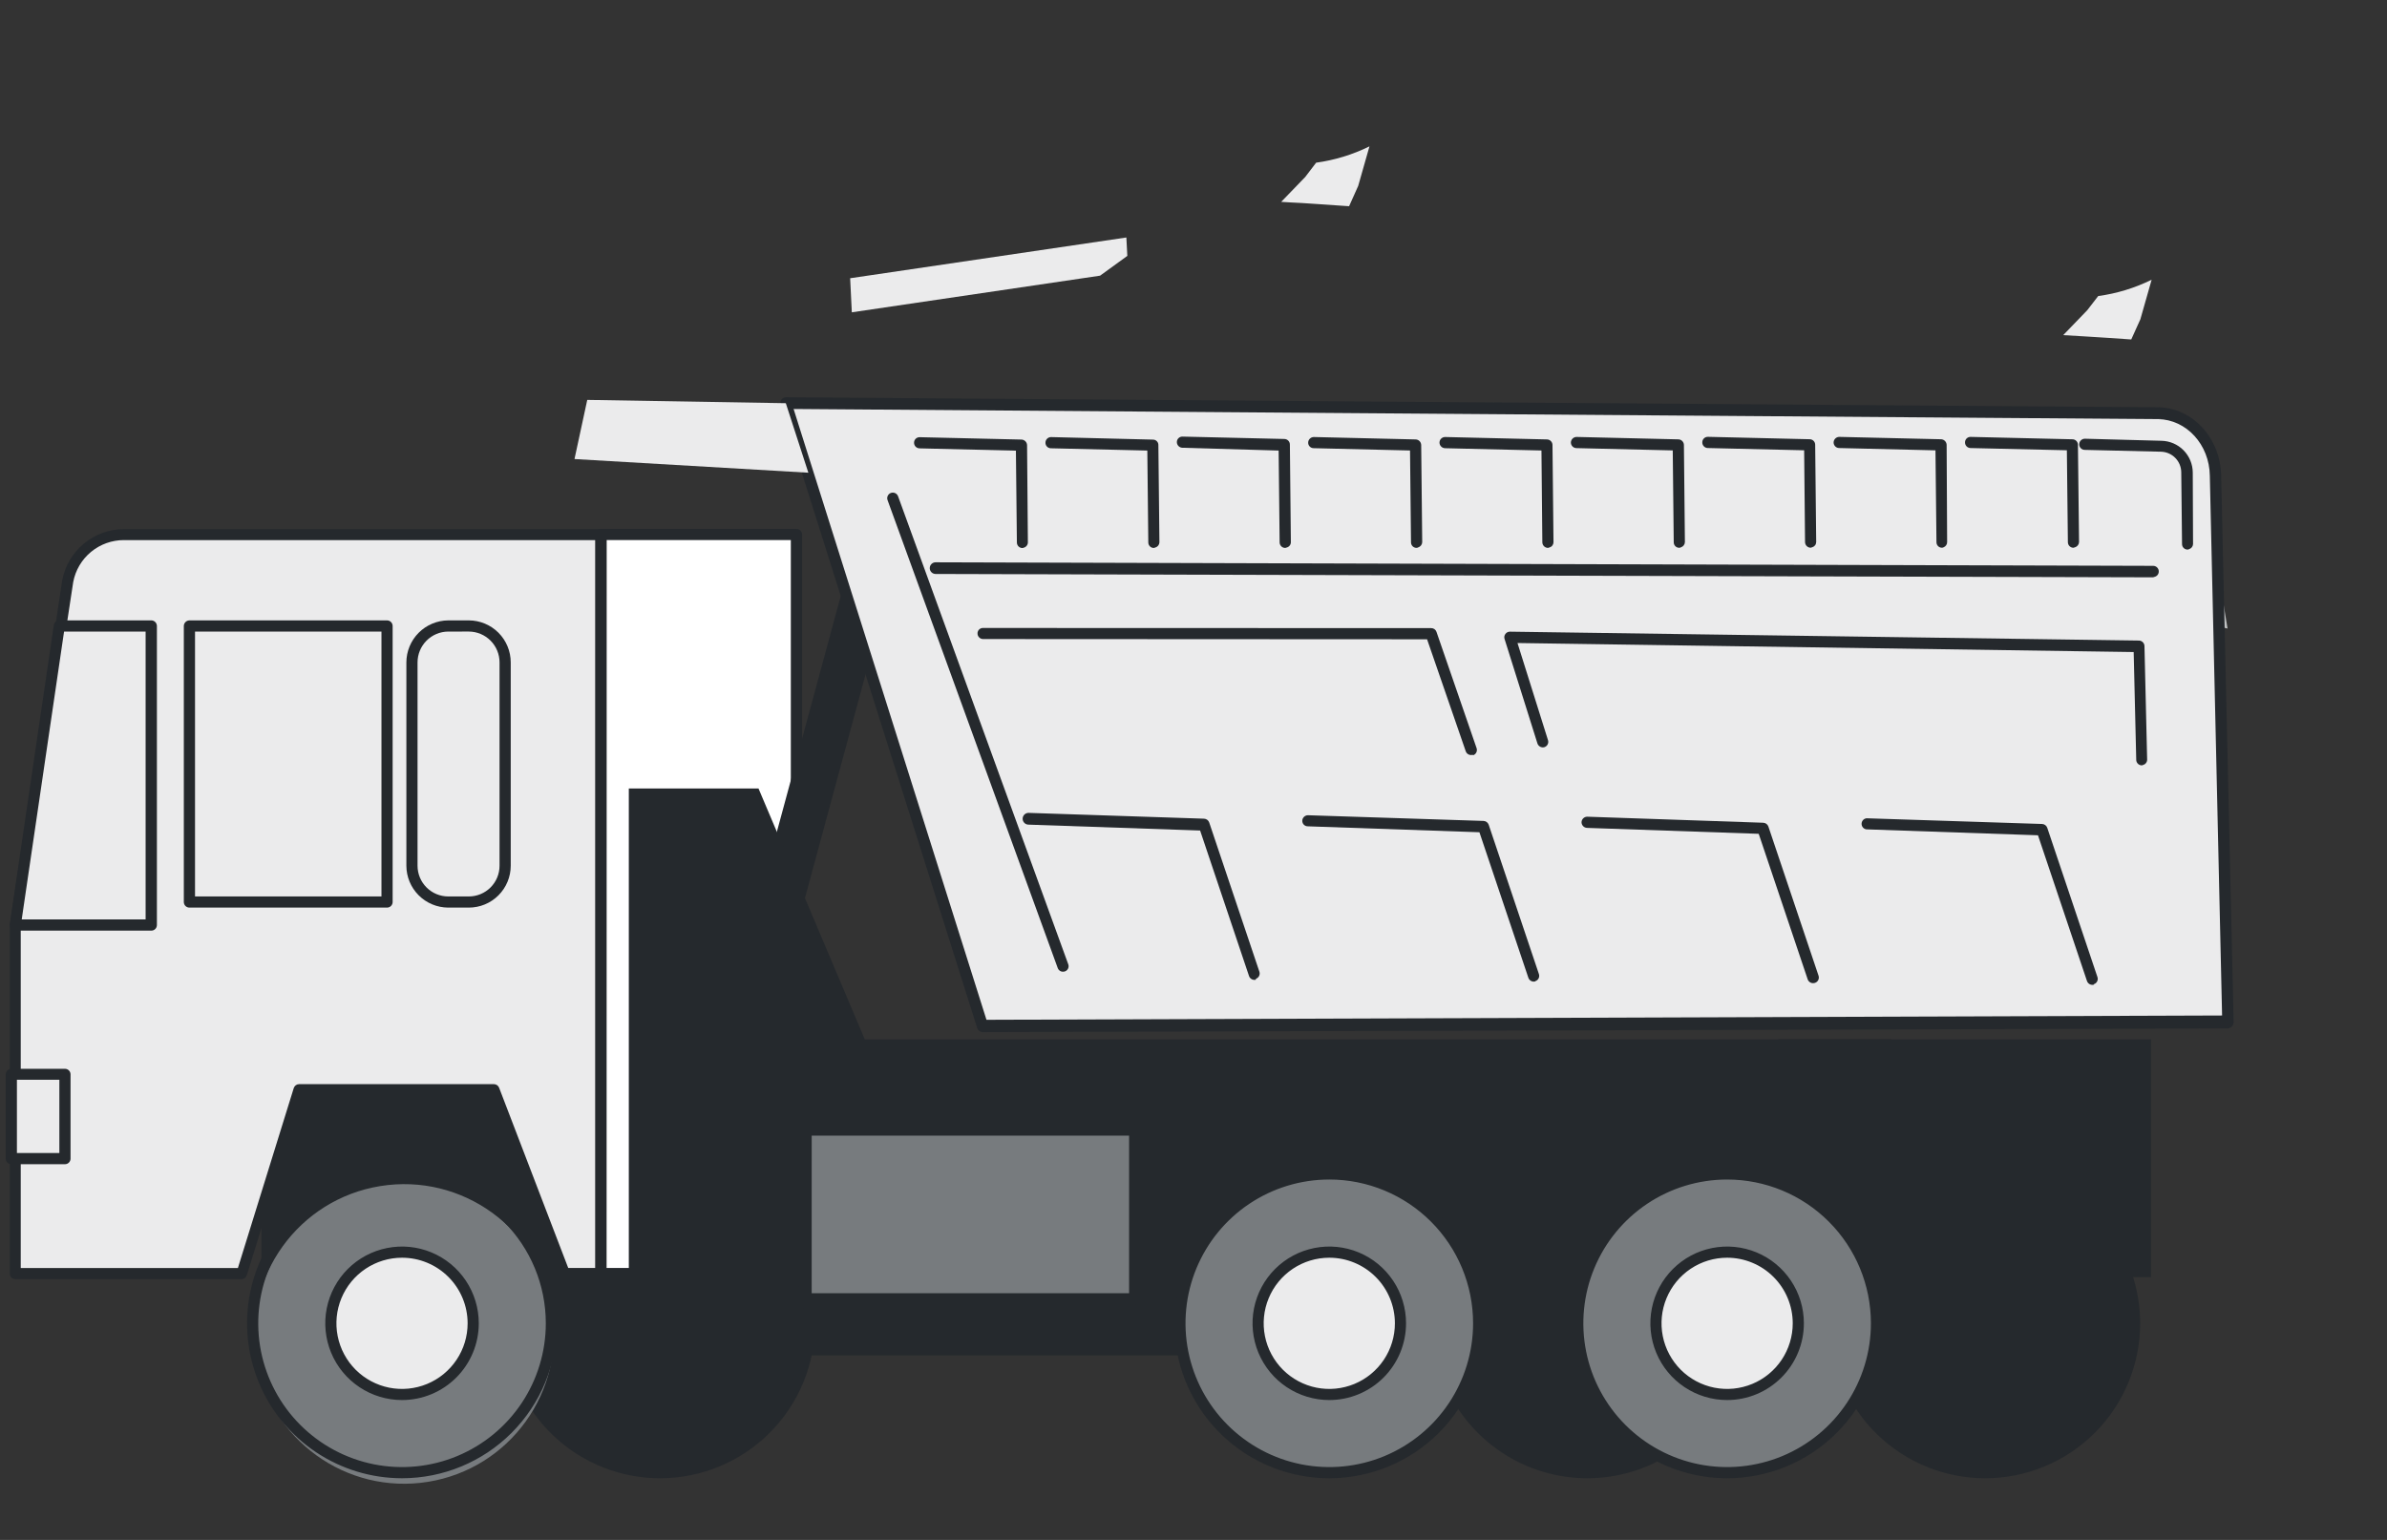
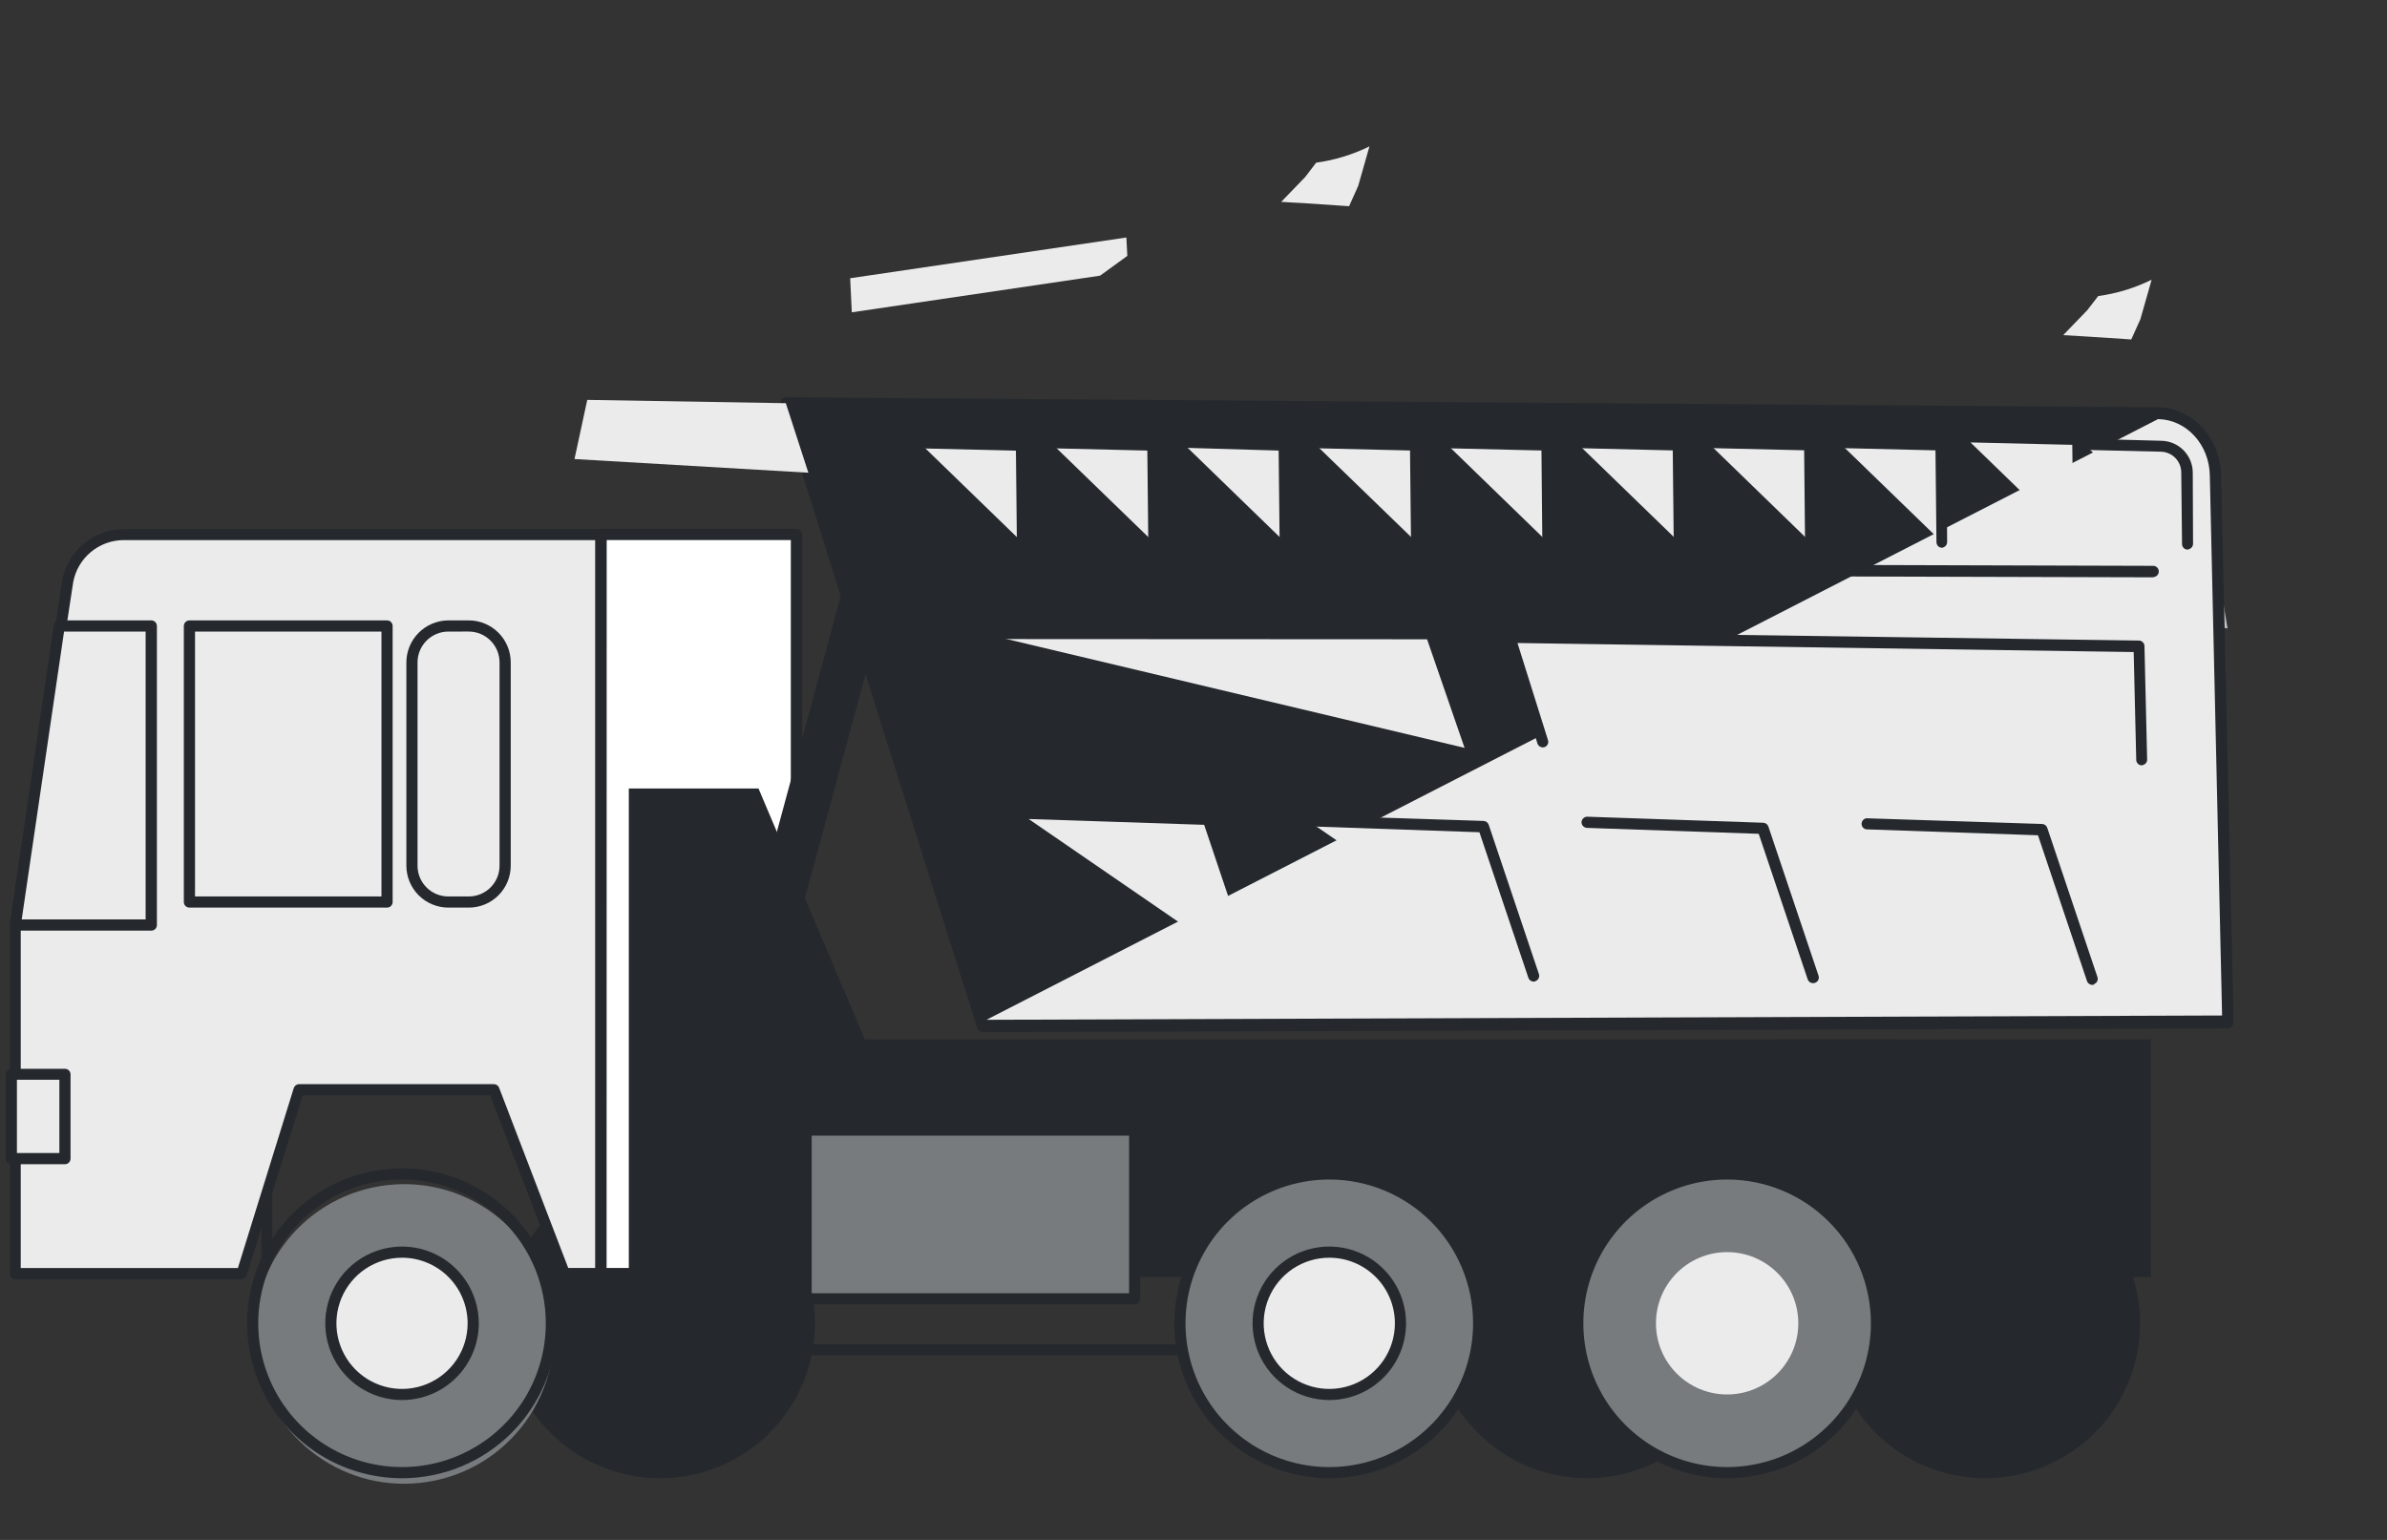
<svg xmlns="http://www.w3.org/2000/svg" width="217" height="140" viewBox="0 0 217 140" fill="none">
  <rect x="0" y="0" width="217" height="140" fill="#333333" stroke="none" />
  <g clip-path="url(#clip0_152_9279)">
    <path d="M201.428 50.587L197.722 49.893L193.257 47.414L194.694 50.309L197.211 56.145L202.505 57.14L201.428 50.587Z" fill="#C0C2C3" />
    <path d="M119.649 14.79L118.657 16.091L116.471 18.352C116.471 18.352 118.084 18.454 118.382 18.459L122.645 18.748L123.472 16.903L124.497 13.307C122.971 14.059 121.334 14.56 119.649 14.79Z" fill="#EBEBEC" />
    <path d="M190.746 26.915L189.75 28.204L187.564 30.468L189.49 30.582C189.789 30.586 193.75 30.862 193.75 30.862L194.579 29.026L195.604 25.43C194.075 26.184 192.434 26.686 190.746 26.915Z" fill="#EBEBEC" />
    <path d="M100.007 25.062L77.438 28.394L77.287 25.296L102.397 21.591L102.484 23.264L100.007 25.062Z" fill="#EBEBEC" />
-     <path d="M170.783 97.333H24.278V122.704H170.783V97.333Z" fill="#25292D" />
    <path d="M170.783 123.221H24.278C24.145 123.219 24.017 123.164 23.922 123.069C23.827 122.975 23.773 122.847 23.77 122.713V97.323C23.77 97.188 23.824 97.059 23.919 96.963C24.015 96.868 24.144 96.815 24.278 96.815H170.783C170.918 96.815 171.047 96.868 171.142 96.963C171.238 97.059 171.291 97.188 171.291 97.323V122.713C171.291 122.848 171.238 122.977 171.142 123.073C171.047 123.168 170.918 123.221 170.783 123.221ZM24.756 122.206H170.276V97.831H24.756V122.206Z" fill="#25292D" />
    <path d="M63.119 133.522C70.416 131.797 74.933 124.484 73.209 117.186C71.484 109.889 64.17 105.372 56.873 107.097C49.575 108.822 45.058 116.136 46.783 123.433C48.508 130.73 55.822 135.247 63.119 133.522Z" fill="#25292D" />
    <path d="M60.008 134.394C57.222 134.394 54.498 133.568 52.182 132.019C49.865 130.472 48.06 128.272 46.994 125.698C45.928 123.124 45.648 120.291 46.192 117.559C46.736 114.826 48.077 112.317 50.047 110.346C52.017 108.376 54.527 107.035 57.26 106.491C59.992 105.947 62.825 106.227 65.398 107.293C67.972 108.359 70.173 110.164 71.721 112.481C73.269 114.798 74.095 117.521 74.095 120.307C74.095 124.043 72.611 127.626 69.969 130.268C67.327 132.91 63.744 134.394 60.008 134.394ZM60.008 107.236C57.423 107.236 54.895 108.002 52.746 109.439C50.596 110.875 48.921 112.917 47.932 115.305C46.943 117.694 46.684 120.322 47.188 122.858C47.693 125.394 48.938 127.723 50.766 129.55C52.594 131.378 54.923 132.623 57.459 133.128C59.995 133.632 62.623 133.373 65.012 132.384C67.4 131.394 69.442 129.719 70.877 127.569C72.314 125.419 73.08 122.892 73.08 120.307C73.08 118.59 72.742 116.89 72.085 115.304C71.428 113.718 70.466 112.278 69.251 111.063C68.038 109.85 66.597 108.887 65.011 108.23C63.425 107.573 61.725 107.235 60.009 107.235L60.008 107.236Z" fill="#25292D" />
    <path d="M150.398 132.424C157.107 129.069 159.825 120.912 156.471 114.205C153.116 107.497 144.959 104.78 138.252 108.134C131.544 111.488 128.825 119.645 132.18 126.353C135.534 133.06 143.691 135.778 150.398 132.424Z" fill="#25292D" />
    <path d="M144.306 134.394C141.519 134.394 138.796 133.568 136.479 132.019C134.163 130.472 132.357 128.272 131.291 125.698C130.225 123.124 129.946 120.291 130.49 117.559C131.033 114.826 132.375 112.317 134.345 110.346C136.315 108.376 138.825 107.035 141.557 106.491C144.29 105.947 147.122 106.227 149.696 107.293C152.27 108.359 154.47 110.164 156.018 112.481C157.566 114.798 158.392 117.521 158.392 120.307C158.392 124.043 156.908 127.626 154.266 130.268C151.625 132.91 148.042 134.394 144.306 134.394ZM144.306 107.236C141.72 107.236 139.193 108.002 137.043 109.439C134.894 110.875 133.219 112.917 132.229 115.305C131.24 117.694 130.981 120.322 131.486 122.858C131.991 125.394 133.236 127.723 135.064 129.55C136.892 131.378 139.221 132.623 141.757 133.128C144.292 133.632 146.92 133.373 149.309 132.384C151.697 131.394 153.739 129.719 155.175 127.569C156.611 125.419 157.378 122.892 157.378 120.307C157.378 118.59 157.039 116.89 156.383 115.304C155.725 113.718 154.763 112.278 153.549 111.063C152.335 109.85 150.894 108.887 149.309 108.23C147.722 107.573 146.023 107.235 144.306 107.235L144.306 107.236Z" fill="#25292D" />
    <path d="M190.074 129.912C195.377 124.609 195.377 116.012 190.074 110.708C184.771 105.405 176.172 105.405 170.869 110.708C165.566 116.012 165.566 124.609 170.869 129.912C176.172 135.216 184.771 135.216 190.074 129.912Z" fill="#25292D" />
    <path d="M180.473 134.394C177.687 134.394 174.963 133.568 172.647 132.019C170.33 130.472 168.525 128.272 167.459 125.698C166.393 123.124 166.113 120.291 166.657 117.559C167.201 114.826 168.542 112.317 170.512 110.346C172.482 108.376 174.992 107.035 177.724 106.491C180.457 105.947 183.289 106.227 185.863 107.293C188.437 108.359 190.638 110.164 192.185 112.481C193.733 114.798 194.56 117.521 194.56 120.307C194.56 124.043 193.075 127.626 190.434 130.268C187.792 132.91 184.209 134.394 180.473 134.394ZM180.473 107.236C177.888 107.236 175.36 108.002 173.211 109.439C171.061 110.875 169.386 112.916 168.397 115.305C167.407 117.694 167.148 120.322 167.653 122.857C168.157 125.393 169.402 127.722 171.23 129.55C173.058 131.378 175.387 132.623 177.923 133.128C180.459 133.632 183.087 133.373 185.475 132.384C187.863 131.394 189.905 129.719 191.341 127.569C192.778 125.419 193.544 122.892 193.544 120.307C193.544 116.84 192.167 113.516 189.715 111.064C187.265 108.612 183.94 107.236 180.473 107.236Z" fill="#25292D" />
    <path d="M6.159 52.828L1.396 84.099V115.787H22.013L27.152 99.07H44.902L51.321 115.787H54.642V48.593H11.268C10.056 48.591 8.881 49.013 7.948 49.787C7.015 50.56 6.382 51.636 6.159 52.828Z" fill="#EBEBEC" />
    <path d="M54.645 116.295H51.334C51.231 116.295 51.13 116.265 51.045 116.207C50.96 116.148 50.894 116.066 50.857 115.97L44.55 99.578H27.518L22.439 115.93C22.407 116.035 22.343 116.127 22.255 116.192C22.167 116.258 22.061 116.294 21.952 116.295H1.396C1.261 116.295 1.132 116.242 1.036 116.147C0.941 116.051 0.888 115.922 0.888 115.788V84.099L5.659 52.746C5.909 51.44 6.607 50.262 7.632 49.415C8.657 48.568 9.946 48.105 11.275 48.105H54.653C54.788 48.105 54.917 48.158 55.012 48.254C55.108 48.349 55.161 48.478 55.161 48.613V115.807C55.156 115.94 55.099 116.065 55.002 116.156C54.905 116.248 54.776 116.297 54.643 116.294L54.645 116.295ZM51.658 115.279H54.116V49.103H11.268C10.176 49.1 9.117 49.48 8.275 50.175C7.433 50.871 6.86 51.839 6.657 52.912L1.885 84.183V115.282H21.627L26.706 98.92C26.738 98.819 26.801 98.73 26.887 98.665C26.972 98.602 27.076 98.566 27.183 98.565H44.905C45.007 98.566 45.106 98.598 45.189 98.656C45.272 98.714 45.336 98.795 45.373 98.89L51.658 115.279Z" fill="#25292D" />
    <path d="M35.186 56.91H17.219V82.007H35.186V56.91Z" fill="#EBEBEC" />
    <path d="M35.186 82.515H17.219C17.085 82.515 16.955 82.461 16.86 82.366C16.765 82.27 16.711 82.141 16.711 82.007V56.91C16.714 56.776 16.768 56.649 16.863 56.554C16.958 56.459 17.085 56.405 17.219 56.402H35.186C35.252 56.402 35.319 56.416 35.38 56.441C35.442 56.467 35.498 56.504 35.545 56.551C35.592 56.598 35.629 56.654 35.655 56.716C35.681 56.778 35.694 56.844 35.694 56.91V82.007C35.694 82.141 35.64 82.27 35.545 82.366C35.45 82.461 35.32 82.515 35.186 82.515ZM17.729 81.499H34.679V57.419H17.729V81.499Z" fill="#25292D" />
    <path d="M43.871 56.91H39.481C38.354 56.91 37.441 57.824 37.441 58.95V79.966C37.441 81.093 38.354 82.007 39.481 82.007H43.871C44.998 82.007 45.911 81.093 45.911 79.966V58.95C45.911 57.824 44.998 56.91 43.871 56.91Z" fill="#EBEBEC" />
    <path d="M42.61 82.515H40.741C39.734 82.509 38.769 82.106 38.058 81.392C37.346 80.679 36.946 79.713 36.943 78.706V60.221C36.946 59.211 37.348 58.243 38.061 57.528C38.774 56.812 39.742 56.408 40.752 56.402H42.621C43.632 56.405 44.601 56.809 45.315 57.524C46.029 58.24 46.43 59.21 46.43 60.221V78.706C46.43 79.207 46.331 79.703 46.139 80.165C45.947 80.628 45.665 81.049 45.31 81.403C44.956 81.756 44.535 82.037 44.071 82.228C43.608 82.419 43.111 82.516 42.61 82.515ZM40.741 57.419C40.001 57.425 39.293 57.722 38.772 58.248C38.251 58.773 37.958 59.483 37.958 60.222V78.707C37.958 79.448 38.252 80.158 38.776 80.682C39.3 81.206 40.01 81.5 40.751 81.5H42.62C43.361 81.5 44.071 81.206 44.595 80.682C45.119 80.158 45.413 79.448 45.413 78.707V60.221C45.413 59.48 45.119 58.768 44.596 58.243C44.072 57.717 43.362 57.421 42.62 57.418L40.741 57.419Z" fill="#25292D" />
    <path d="M1.386 84.099H13.746V56.91H5.387L1.386 84.099Z" fill="#EBEBEC" />
    <path d="M13.746 84.606H1.396C1.323 84.607 1.25 84.592 1.183 84.562C1.117 84.532 1.057 84.489 1.009 84.433C0.961 84.379 0.925 84.314 0.904 84.244C0.883 84.174 0.878 84.1 0.888 84.028L4.889 56.839C4.908 56.718 4.969 56.607 5.062 56.526C5.155 56.446 5.274 56.401 5.397 56.4H13.756C13.89 56.403 14.017 56.457 14.112 56.551C14.207 56.646 14.261 56.774 14.264 56.908V84.101C14.264 84.169 14.25 84.236 14.224 84.298C14.198 84.36 14.16 84.416 14.111 84.464C14.063 84.511 14.006 84.548 13.943 84.573C13.88 84.598 13.813 84.61 13.746 84.609V84.606ZM1.974 83.591H13.238V57.419H5.824L1.974 83.591Z" fill="#25292D" />
    <path d="M72.4 48.593H54.646V115.787H72.4V48.593Z" fill="white" />
    <path d="M72.41 116.295H54.646C54.512 116.292 54.385 116.238 54.29 116.143C54.195 116.049 54.141 115.921 54.138 115.787V48.593C54.138 48.459 54.192 48.329 54.287 48.234C54.382 48.139 54.511 48.085 54.646 48.085H72.41C72.544 48.085 72.674 48.139 72.769 48.234C72.864 48.329 72.918 48.459 72.918 48.593V115.787C72.915 115.921 72.861 116.049 72.766 116.143C72.672 116.238 72.543 116.292 72.41 116.295ZM55.145 115.279H71.893V49.101H55.154L55.145 115.279Z" fill="#25292D" />
    <path d="M5.905 97.678H1.03V105.336H5.905V97.678Z" fill="#EBEBEC" />
    <path d="M5.905 105.844H1.03C0.896 105.844 0.766 105.79 0.671 105.695C0.576 105.599 0.522 105.47 0.522 105.336V97.677C0.522 97.542 0.576 97.413 0.671 97.317C0.766 97.222 0.896 97.169 1.03 97.169H5.905C6.04 97.169 6.169 97.222 6.264 97.317C6.36 97.413 6.413 97.542 6.413 97.677V105.336C6.413 105.47 6.36 105.599 6.264 105.695C6.169 105.79 6.04 105.844 5.905 105.844ZM1.538 104.828H5.397V98.165H1.538V104.828Z" fill="#25292D" />
    <path d="M38.915 134.719C46.34 133.519 51.386 126.527 50.185 119.103C48.986 111.678 41.994 106.632 34.569 107.832C27.145 109.032 22.099 116.024 23.299 123.448C24.499 130.872 31.491 135.919 38.915 134.719Z" fill="#777B7E" />
    <path d="M36.547 134.394C33.761 134.394 31.038 133.568 28.721 132.019C26.404 130.472 24.599 128.272 23.533 125.698C22.467 123.124 22.188 120.291 22.731 117.559C23.275 114.826 24.616 112.317 26.586 110.346C28.556 108.376 31.066 107.035 33.799 106.491C36.532 105.947 39.364 106.227 41.938 107.293C44.512 108.359 46.712 110.164 48.26 112.481C49.808 114.798 50.634 117.521 50.634 120.307C50.634 124.043 49.15 127.626 46.508 130.268C43.866 132.91 40.283 134.394 36.547 134.394ZM36.547 107.236C33.962 107.236 31.435 108.002 29.285 109.439C27.136 110.875 25.46 112.917 24.471 115.305C23.482 117.694 23.223 120.322 23.727 122.858C24.232 125.394 25.477 127.723 27.305 129.55C29.133 131.378 31.463 132.623 33.998 133.128C36.534 133.632 39.162 133.373 41.55 132.384C43.939 131.394 45.98 129.719 47.417 127.569C48.853 125.419 49.619 122.892 49.619 120.307C49.619 118.59 49.281 116.89 48.624 115.304C47.967 113.718 47.005 112.278 45.791 111.063C44.577 109.85 43.136 108.887 41.55 108.23C39.964 107.573 38.264 107.235 36.548 107.235L36.547 107.236Z" fill="#25292D" />
    <path d="M36.547 126.776C40.12 126.776 43.016 123.879 43.016 120.306C43.016 116.734 40.12 113.837 36.547 113.837C32.974 113.837 30.077 116.734 30.077 120.306C30.077 123.879 32.974 126.776 36.547 126.776Z" fill="#EBEBEC" />
    <path d="M36.547 127.284C35.167 127.284 33.818 126.875 32.671 126.108C31.523 125.342 30.629 124.252 30.101 122.977C29.573 121.702 29.435 120.299 29.704 118.945C29.973 117.592 30.638 116.349 31.613 115.373C32.589 114.397 33.833 113.732 35.186 113.464C36.539 113.194 37.942 113.332 39.217 113.86C40.492 114.388 41.582 115.283 42.349 116.43C43.115 117.577 43.525 118.927 43.525 120.307C43.525 122.157 42.789 123.932 41.481 125.24C40.172 126.549 38.398 127.284 36.547 127.284ZM36.547 114.345C35.368 114.345 34.215 114.695 33.234 115.35C32.253 116.005 31.488 116.937 31.037 118.027C30.586 119.116 30.468 120.316 30.698 121.472C30.928 122.629 31.496 123.692 32.33 124.527C33.164 125.36 34.227 125.929 35.384 126.159C36.541 126.389 37.74 126.271 38.83 125.819C39.919 125.368 40.851 124.603 41.506 123.623C42.162 122.642 42.511 121.489 42.511 120.309C42.511 118.728 41.883 117.21 40.764 116.092C39.646 114.973 38.129 114.345 36.547 114.345Z" fill="#25292D" />
    <path d="M80.405 39.511L65.353 95.086L69.253 96.142L84.305 40.567L80.405 39.511Z" fill="#25292D" />
    <path d="M195.545 94.489H161.663V116.112H195.545V94.489Z" fill="#25292D" />
    <path d="M78.615 94.489L68.956 71.688H57.165V116.112H171.952V94.489H78.615Z" fill="#25292D" />
    <path d="M103.163 102.746H73.283V118.082H103.163V102.746Z" fill="#777B7E" />
    <path d="M103.152 118.59H73.283C73.148 118.59 73.019 118.537 72.924 118.441C72.828 118.346 72.775 118.217 72.775 118.082V102.746C72.775 102.612 72.828 102.482 72.924 102.387C73.019 102.292 73.148 102.238 73.283 102.238H103.152C103.287 102.238 103.416 102.292 103.511 102.387C103.606 102.482 103.66 102.612 103.66 102.746V118.082C103.66 118.217 103.606 118.346 103.511 118.441C103.416 118.537 103.287 118.59 103.152 118.59ZM73.79 117.574H102.644V103.244H73.792L73.79 117.574Z" fill="#25292D" />
    <path d="M123.422 133.642C130.785 132.218 135.601 125.095 134.177 117.732C132.753 110.368 125.63 105.553 118.267 106.976C110.904 108.4 106.089 115.523 107.512 122.886C108.935 130.25 116.058 135.065 123.422 133.642Z" fill="#777B7E" />
    <path d="M120.845 134.394C118.058 134.394 115.335 133.568 113.018 132.019C110.702 130.472 108.896 128.272 107.83 125.698C106.764 123.124 106.485 120.291 107.028 117.559C107.572 114.826 108.914 112.317 110.884 110.346C112.854 108.376 115.364 107.035 118.096 106.491C120.829 105.947 123.661 106.227 126.235 107.293C128.809 108.359 131.009 110.164 132.557 112.481C134.105 114.798 134.931 117.521 134.931 120.307C134.931 124.043 133.447 127.626 130.805 130.268C128.163 132.91 124.581 134.394 120.845 134.394ZM120.845 107.236C118.259 107.236 115.732 108.002 113.582 109.439C111.433 110.875 109.758 112.917 108.768 115.305C107.779 117.694 107.52 120.322 108.025 122.858C108.53 125.394 109.774 127.723 111.603 129.55C113.431 131.378 115.76 132.623 118.296 133.128C120.831 133.632 123.459 133.373 125.848 132.384C128.236 131.394 130.278 129.719 131.714 127.569C133.15 125.419 133.917 122.892 133.917 120.307C133.917 118.59 133.578 116.89 132.922 115.304C132.265 113.718 131.302 112.278 130.088 111.063C128.874 109.85 127.433 108.887 125.848 108.23C124.262 107.573 122.562 107.235 120.845 107.235L120.845 107.236Z" fill="#25292D" />
    <path d="M120.845 126.776C124.417 126.776 127.314 123.879 127.314 120.306C127.314 116.734 124.417 113.837 120.845 113.837C117.272 113.837 114.375 116.734 114.375 120.306C114.375 123.879 117.272 126.776 120.845 126.776Z" fill="#EBEBEC" />
    <path d="M120.845 127.284C119.465 127.284 118.116 126.875 116.968 126.108C115.821 125.342 114.927 124.252 114.399 122.977C113.871 121.702 113.732 120.299 114.001 118.945C114.271 117.592 114.935 116.349 115.911 115.373C116.887 114.397 118.13 113.732 119.484 113.464C120.837 113.194 122.24 113.332 123.515 113.86C124.79 114.388 125.88 115.283 126.646 116.43C127.413 117.577 127.822 118.927 127.822 120.307C127.822 122.157 127.087 123.932 125.779 125.24C124.47 126.549 122.695 127.284 120.845 127.284ZM120.845 114.345C119.665 114.345 118.512 114.695 117.531 115.35C116.551 116.005 115.786 116.937 115.335 118.027C114.883 119.116 114.765 120.316 114.995 121.472C115.225 122.629 115.794 123.692 116.627 124.527C117.462 125.36 118.525 125.929 119.681 126.159C120.838 126.389 122.037 126.271 123.127 125.819C124.217 125.368 125.148 124.603 125.804 123.623C126.459 122.642 126.809 121.489 126.809 120.309C126.809 118.728 126.181 117.21 125.062 116.092C123.944 114.973 122.426 114.345 120.845 114.345Z" fill="#25292D" />
    <path d="M159.006 133.74C166.425 132.64 171.547 125.735 170.448 118.316C169.348 110.898 162.443 105.775 155.024 106.874C147.606 107.974 142.483 114.879 143.583 122.298C144.682 129.716 151.587 134.839 159.006 133.74Z" fill="#777B7E" />
    <path d="M157.012 134.394C154.225 134.394 151.502 133.568 149.185 132.019C146.869 130.472 145.063 128.272 143.997 125.698C142.931 123.124 142.652 120.291 143.196 117.559C143.739 114.826 145.081 112.317 147.051 110.346C149.021 108.376 151.531 107.035 154.263 106.491C156.996 105.947 159.828 106.227 162.402 107.293C164.976 108.359 167.176 110.164 168.724 112.481C170.272 114.798 171.098 117.521 171.098 120.307C171.098 124.043 169.614 127.626 166.972 130.268C164.331 132.91 160.748 134.394 157.012 134.394ZM157.012 107.236C154.426 107.236 151.899 108.002 149.749 109.439C147.6 110.875 145.924 112.916 144.935 115.305C143.946 117.694 143.687 120.322 144.191 122.857C144.695 125.393 145.94 127.722 147.769 129.55C149.597 131.378 151.926 132.623 154.462 133.128C156.997 133.632 159.625 133.373 162.014 132.384C164.402 131.394 166.444 129.719 167.88 127.569C169.317 125.419 170.083 122.892 170.083 120.307C170.083 116.84 168.706 113.516 166.254 111.064C163.803 108.612 160.478 107.236 157.012 107.236Z" fill="#25292D" />
    <path d="M157.011 126.776C160.584 126.776 163.481 123.879 163.481 120.306C163.481 116.734 160.584 113.837 157.011 113.837C153.438 113.837 150.542 116.734 150.542 120.306C150.542 123.879 153.438 126.776 157.011 126.776Z" fill="#EBEBEC" />
-     <path d="M157.012 127.284C155.632 127.284 154.282 126.875 153.135 126.108C151.987 125.342 151.093 124.252 150.565 122.977C150.037 121.702 149.899 120.299 150.168 118.945C150.437 117.592 151.102 116.349 152.078 115.373C153.053 114.397 154.297 113.732 155.65 113.464C157.003 113.194 158.406 113.332 159.682 113.86C160.957 114.388 162.046 115.283 162.813 116.43C163.58 117.577 163.989 118.927 163.989 120.307C163.989 122.157 163.254 123.932 161.945 125.24C160.636 126.549 158.862 127.284 157.012 127.284ZM157.012 114.345C155.832 114.345 154.679 114.695 153.698 115.35C152.717 116.005 151.953 116.937 151.501 118.027C151.05 119.116 150.932 120.316 151.162 121.472C151.392 122.629 151.96 123.692 152.794 124.527C153.628 125.36 154.691 125.929 155.848 126.159C157.005 126.389 158.204 126.271 159.294 125.819C160.383 125.368 161.315 124.603 161.971 123.623C162.625 122.642 162.976 121.489 162.976 120.309C162.976 118.728 162.347 117.21 161.228 116.092C160.11 114.973 158.593 114.345 157.012 114.345Z" fill="#25292D" />
    <path d="M71.438 36.64L89.295 93.311L202.516 92.959L201.38 43.26C201.341 40.128 199.023 37.603 196.164 37.578L71.438 36.64Z" fill="#EBEBEC" />
-     <path d="M202.685 93.457L202.549 93.502L89.311 93.835C89.203 93.829 89.099 93.79 89.013 93.723C88.928 93.656 88.866 93.564 88.835 93.46L70.958 36.847C70.933 36.764 70.926 36.676 70.939 36.589C70.951 36.502 70.983 36.42 71.031 36.347C71.075 36.276 71.135 36.218 71.208 36.178C71.28 36.137 71.361 36.116 71.444 36.116L196.202 37.028C199.331 37.073 201.863 39.827 201.923 43.245L203.057 92.89C203.066 93.038 203.016 93.183 202.919 93.296C202.859 93.371 202.779 93.426 202.687 93.455L202.685 93.457ZM89.679 92.714L202.008 92.323L200.893 43.242C200.853 40.418 198.768 38.142 196.186 38.103L72.145 37.182L89.679 92.714Z" fill="#25292D" />
+     <path d="M202.685 93.457L202.549 93.502L89.311 93.835C89.203 93.829 89.099 93.79 89.013 93.723C88.928 93.656 88.866 93.564 88.835 93.46L70.958 36.847C70.933 36.764 70.926 36.676 70.939 36.589C70.951 36.502 70.983 36.42 71.031 36.347C71.075 36.276 71.135 36.218 71.208 36.178C71.28 36.137 71.361 36.116 71.444 36.116L196.202 37.028C199.331 37.073 201.863 39.827 201.923 43.245L203.057 92.89C203.066 93.038 203.016 93.183 202.919 93.296C202.859 93.371 202.779 93.426 202.687 93.455L202.685 93.457ZM89.679 92.714L202.008 92.323L200.893 43.242C200.853 40.418 198.768 38.142 196.186 38.103L89.679 92.714Z" fill="#25292D" />
    <path d="M71.438 36.657L53.387 36.356L52.227 41.734L73.487 42.977L71.438 36.657Z" fill="#EBEBEC" />
    <path d="M96.784 88.321C96.66 88.359 96.527 88.349 96.41 88.292C96.294 88.235 96.205 88.135 96.159 88.014L80.688 45.472C80.64 45.346 80.645 45.206 80.701 45.083C80.757 44.96 80.859 44.864 80.985 44.817C81.112 44.77 81.252 44.775 81.375 44.83C81.498 44.886 81.593 44.989 81.641 45.115L97.115 87.668C97.138 87.73 97.149 87.796 97.146 87.863C97.144 87.929 97.127 87.994 97.1 88.054C97.072 88.114 97.031 88.168 96.982 88.212C96.933 88.257 96.876 88.291 96.813 88.312L96.784 88.321Z" fill="#25292D" />
    <path d="M195.875 52.443L195.729 52.487L85.046 52.182C84.907 52.18 84.774 52.123 84.677 52.025C84.579 51.926 84.524 51.793 84.523 51.654C84.522 51.515 84.576 51.381 84.674 51.282C84.77 51.182 84.902 51.124 85.041 51.121L195.741 51.443C195.809 51.442 195.875 51.455 195.937 51.481C196 51.507 196.057 51.544 196.104 51.592C196.152 51.64 196.189 51.697 196.215 51.76C196.24 51.822 196.252 51.889 196.252 51.956C196.252 52.068 196.216 52.176 196.148 52.265C196.079 52.353 195.983 52.415 195.875 52.443Z" fill="#25292D" />
    <path d="M83.603 40.258L92.854 40.468L92.947 49.318" fill="#EBEBEC" />
    <path d="M93.096 49.784L92.958 49.826C92.824 49.828 92.694 49.776 92.597 49.683C92.501 49.589 92.446 49.461 92.444 49.327L92.356 40.972L83.594 40.762C83.459 40.759 83.332 40.703 83.238 40.607C83.145 40.51 83.094 40.38 83.096 40.245C83.096 40.178 83.11 40.112 83.135 40.05C83.162 39.989 83.2 39.933 83.248 39.886C83.297 39.84 83.354 39.803 83.417 39.78C83.479 39.756 83.546 39.745 83.612 39.747L92.876 39.963C93.006 39.971 93.129 40.028 93.22 40.121C93.312 40.214 93.365 40.338 93.37 40.468L93.443 49.252C93.454 49.367 93.426 49.482 93.363 49.579C93.3 49.676 93.206 49.748 93.096 49.784Z" fill="#25292D" />
    <path d="M95.539 40.252L104.793 40.471L104.895 49.318" fill="#EBEBEC" />
    <path d="M105.032 49.777C104.989 49.799 104.943 49.813 104.896 49.818C104.83 49.819 104.764 49.806 104.702 49.782C104.641 49.757 104.585 49.72 104.538 49.673C104.491 49.626 104.454 49.57 104.429 49.509C104.404 49.448 104.391 49.382 104.391 49.316L104.302 40.962L95.529 40.755C95.463 40.754 95.397 40.739 95.337 40.712C95.276 40.685 95.221 40.647 95.176 40.598C95.13 40.55 95.095 40.493 95.072 40.43C95.049 40.368 95.038 40.302 95.042 40.235C95.044 40.101 95.1 39.973 95.197 39.88C95.294 39.786 95.424 39.735 95.558 39.737L104.815 39.967C104.88 39.966 104.945 39.978 105.005 40.003C105.066 40.028 105.12 40.065 105.166 40.111C105.212 40.158 105.248 40.213 105.273 40.273C105.297 40.334 105.309 40.399 105.307 40.464L105.402 49.313C105.397 49.419 105.358 49.521 105.292 49.604C105.226 49.687 105.135 49.747 105.033 49.776L105.032 49.777Z" fill="#25292D" />
    <path d="M107.484 40.242L116.738 40.461L116.831 49.311" fill="#EBEBEC" />
    <path d="M116.98 49.774L116.844 49.815C116.71 49.817 116.58 49.765 116.484 49.672C116.388 49.578 116.332 49.45 116.33 49.316L116.24 40.962L107.485 40.708C107.352 40.702 107.225 40.646 107.132 40.549C107.04 40.453 106.987 40.325 106.987 40.191C106.987 40.124 107.001 40.057 107.026 39.996C107.053 39.934 107.091 39.878 107.139 39.832C107.188 39.785 107.245 39.749 107.308 39.725C107.37 39.701 107.437 39.69 107.503 39.693L116.767 39.909C116.899 39.912 117.025 39.967 117.117 40.061C117.209 40.156 117.261 40.282 117.262 40.414L117.351 49.258C117.359 49.374 117.326 49.489 117.258 49.583C117.19 49.677 117.092 49.745 116.98 49.774Z" fill="#25292D" />
    <path d="M119.423 40.245L128.686 40.461L128.776 49.302" fill="#EBEBEC" />
    <path d="M128.924 49.768C128.882 49.791 128.836 49.806 128.788 49.809C128.721 49.812 128.654 49.8 128.592 49.776C128.53 49.752 128.473 49.715 128.425 49.669C128.377 49.622 128.339 49.566 128.313 49.505C128.287 49.443 128.274 49.377 128.274 49.31L128.184 40.956L119.422 40.746C119.355 40.746 119.289 40.733 119.227 40.707C119.165 40.681 119.109 40.642 119.063 40.594C119.016 40.546 118.98 40.489 118.956 40.426C118.932 40.363 118.922 40.297 118.924 40.23C118.929 40.096 118.986 39.97 119.082 39.877C119.178 39.784 119.307 39.732 119.441 39.732L128.695 39.951C128.827 39.954 128.953 40.008 129.047 40.102C129.14 40.195 129.195 40.321 129.199 40.453L129.292 49.303C129.285 49.409 129.246 49.51 129.18 49.593C129.114 49.676 129.025 49.736 128.923 49.767L128.924 49.768Z" fill="#25292D" />
    <path d="M131.368 40.235L140.621 40.454L140.714 49.304" fill="#EBEBEC" />
    <path d="M140.863 49.771L140.727 49.812C140.594 49.811 140.466 49.759 140.37 49.666C140.274 49.573 140.218 49.446 140.213 49.313L140.133 40.956L131.361 40.749C131.227 40.743 131.101 40.687 131.008 40.59C130.915 40.494 130.863 40.366 130.863 40.232C130.864 40.164 130.878 40.097 130.905 40.035C130.933 39.974 130.972 39.918 131.021 39.871C131.07 39.824 131.128 39.788 131.191 39.764C131.254 39.74 131.322 39.729 131.389 39.731L140.643 39.95C140.774 39.955 140.897 40.008 140.988 40.101C141.08 40.194 141.133 40.318 141.135 40.448L141.227 49.299C141.225 49.407 141.189 49.511 141.123 49.596C141.057 49.682 140.965 49.743 140.861 49.772L140.863 49.771Z" fill="#25292D" />
    <path d="M143.315 40.236L152.569 40.455L152.659 49.295" fill="#EBEBEC" />
    <path d="M152.808 49.761C152.766 49.785 152.72 49.799 152.672 49.803C152.605 49.805 152.539 49.793 152.476 49.769C152.414 49.745 152.357 49.709 152.309 49.662C152.261 49.615 152.223 49.559 152.197 49.498C152.171 49.436 152.158 49.37 152.158 49.303L152.068 40.949L143.306 40.74C143.172 40.737 143.044 40.681 142.95 40.584C142.857 40.487 142.806 40.357 142.808 40.223C142.813 40.089 142.87 39.963 142.966 39.87C143.062 39.777 143.191 39.725 143.325 39.725L152.579 39.944C152.711 39.947 152.837 40.001 152.931 40.095C153.024 40.188 153.079 40.314 153.083 40.446L153.173 49.288C153.169 49.395 153.131 49.498 153.066 49.583C153 49.667 152.91 49.73 152.808 49.761Z" fill="#25292D" />
    <path d="M155.251 40.229L164.505 40.448L164.598 49.298" fill="#EBEBEC" />
    <path d="M164.744 49.754L164.608 49.795C164.474 49.794 164.347 49.742 164.251 49.649C164.156 49.556 164.099 49.429 164.095 49.296L164.014 40.938L155.241 40.732C155.108 40.727 154.982 40.669 154.891 40.572C154.8 40.475 154.75 40.345 154.754 40.212C154.754 40.145 154.767 40.079 154.793 40.017C154.819 39.955 154.858 39.9 154.906 39.853C154.954 39.806 155.012 39.77 155.074 39.746C155.137 39.722 155.204 39.712 155.27 39.714L164.523 39.933C164.655 39.935 164.78 39.988 164.872 40.081C164.964 40.174 165.016 40.3 165.016 40.431L165.109 49.282C165.107 49.389 165.071 49.493 165.005 49.578C164.939 49.664 164.847 49.725 164.744 49.754Z" fill="#25292D" />
    <path d="M167.2 40.23L176.454 40.449L176.543 49.289" fill="#EBEBEC" />
    <path d="M176.692 49.755C176.65 49.778 176.604 49.792 176.556 49.796C176.489 49.799 176.422 49.787 176.36 49.763C176.298 49.739 176.241 49.702 176.193 49.656C176.145 49.609 176.107 49.553 176.081 49.492C176.055 49.43 176.042 49.364 176.042 49.297L175.952 40.943L167.19 40.733C167.055 40.731 166.927 40.675 166.834 40.578C166.741 40.481 166.689 40.351 166.692 40.217C166.697 40.083 166.753 39.957 166.85 39.864C166.946 39.771 167.075 39.719 167.209 39.719L176.472 39.935C176.602 39.943 176.725 39.999 176.817 40.092C176.908 40.186 176.961 40.309 176.967 40.44L177.012 49.275C177.015 49.378 176.986 49.48 176.928 49.566C176.871 49.652 176.788 49.718 176.692 49.755Z" fill="#25292D" />
    <path d="M179.135 40.223L188.389 40.442L188.491 49.289" fill="#EBEBEC" />
-     <path d="M188.64 49.755L188.494 49.8C188.36 49.799 188.233 49.746 188.139 49.652C188.045 49.558 187.991 49.431 187.989 49.298L187.897 40.936L179.137 40.734C179.07 40.733 179.003 40.719 178.941 40.691C178.879 40.664 178.823 40.625 178.776 40.576C178.729 40.527 178.693 40.469 178.669 40.406C178.645 40.342 178.635 40.275 178.637 40.207C178.638 40.141 178.653 40.075 178.68 40.014C178.707 39.954 178.746 39.899 178.794 39.854C178.843 39.808 178.899 39.773 178.962 39.75C179.024 39.727 179.09 39.717 179.157 39.72L188.411 39.938C188.541 39.94 188.667 39.993 188.758 40.086C188.851 40.179 188.903 40.304 188.903 40.435L189.005 49.282C189.001 49.389 188.963 49.492 188.897 49.577C188.832 49.662 188.742 49.724 188.64 49.755Z" fill="#25292D" />
    <path d="M189.533 40.429L196.455 40.596C197.081 40.608 197.676 40.863 198.116 41.308C198.555 41.752 198.804 42.352 198.808 42.977L198.876 49.487" fill="#EBEBEC" />
    <path d="M199.016 49.922C198.975 49.946 198.928 49.96 198.881 49.964C198.814 49.966 198.747 49.955 198.685 49.93C198.623 49.906 198.566 49.87 198.518 49.823C198.47 49.776 198.432 49.721 198.405 49.659C198.38 49.597 198.367 49.531 198.367 49.464L198.296 42.944C198.293 42.452 198.098 41.98 197.753 41.63C197.408 41.279 196.94 41.077 196.447 41.066L189.515 40.901C189.38 40.898 189.252 40.842 189.159 40.745C189.066 40.648 189.014 40.519 189.017 40.384C189.022 40.25 189.078 40.124 189.175 40.031C189.271 39.938 189.4 39.886 189.533 39.886L196.494 40.073C197.252 40.088 197.974 40.399 198.506 40.938C199.038 41.478 199.338 42.205 199.342 42.962L199.368 49.475C199.361 49.576 199.323 49.673 199.261 49.753C199.198 49.832 199.113 49.891 199.016 49.922Z" fill="#25292D" />
    <path d="M93.515 74.46L109.469 74.988L114.032 88.557" fill="#EBEBEC" />
-     <path d="M114.18 89.066C114.053 89.103 113.917 89.089 113.8 89.028C113.682 88.967 113.592 88.863 113.549 88.739L109.101 75.507L93.484 74.971C93.343 74.966 93.21 74.906 93.114 74.804C93.017 74.701 92.965 74.565 92.968 74.425C92.971 74.284 93.029 74.15 93.13 74.053C93.232 73.955 93.367 73.9 93.507 73.902L109.462 74.43C109.565 74.435 109.665 74.47 109.748 74.531C109.831 74.594 109.894 74.678 109.928 74.776L114.491 88.345C114.512 88.408 114.52 88.475 114.515 88.542C114.51 88.609 114.491 88.673 114.461 88.733C114.431 88.793 114.39 88.845 114.339 88.888C114.289 88.932 114.23 88.965 114.166 88.986L114.18 89.066Z" fill="#25292D" />
    <path d="M118.909 74.614L134.862 75.142L139.425 88.711" fill="#EBEBEC" />
    <path d="M139.574 89.222C139.446 89.258 139.31 89.245 139.193 89.184C139.075 89.123 138.985 89.019 138.942 88.894L134.493 75.663L118.886 75.124C118.82 75.124 118.753 75.11 118.692 75.085C118.63 75.058 118.574 75.02 118.527 74.972C118.481 74.923 118.445 74.866 118.421 74.803C118.397 74.741 118.386 74.674 118.389 74.607C118.395 74.472 118.455 74.346 118.554 74.255C118.653 74.163 118.783 74.114 118.918 74.117L134.87 74.634C134.973 74.638 135.072 74.673 135.156 74.735C135.239 74.797 135.302 74.882 135.336 74.98L139.899 88.55C139.922 88.614 139.931 88.681 139.927 88.749C139.923 88.817 139.905 88.882 139.875 88.943C139.845 89.004 139.804 89.058 139.752 89.102C139.701 89.145 139.642 89.179 139.578 89.2L139.574 89.222Z" fill="#25292D" />
    <path d="M144.299 74.758L160.253 75.285L164.815 88.855" fill="#EBEBEC" />
    <path d="M164.962 89.366C164.835 89.401 164.7 89.386 164.585 89.326C164.469 89.265 164.38 89.162 164.336 89.039L159.883 75.806L144.277 75.267C144.141 75.262 144.013 75.204 143.919 75.106C143.825 75.007 143.774 74.876 143.776 74.74C143.784 74.606 143.843 74.479 143.942 74.388C144.041 74.296 144.171 74.247 144.306 74.25L160.295 74.799C160.399 74.804 160.499 74.839 160.582 74.9C160.665 74.962 160.728 75.047 160.762 75.145L165.325 88.714C165.346 88.778 165.354 88.844 165.348 88.911C165.343 88.977 165.326 89.042 165.295 89.101C165.265 89.161 165.223 89.215 165.173 89.258C165.122 89.301 165.063 89.334 165 89.355L164.962 89.366Z" fill="#25292D" />
    <path d="M169.691 74.911L185.645 75.439L190.208 89.009" fill="#EBEBEC" />
    <path d="M190.357 89.518C190.23 89.554 190.094 89.54 189.976 89.48C189.859 89.419 189.769 89.315 189.726 89.19L185.271 75.939L169.664 75.4C169.542 75.381 169.431 75.318 169.352 75.223C169.273 75.127 169.231 75.006 169.235 74.882C169.239 74.759 169.288 74.641 169.373 74.55C169.457 74.461 169.572 74.404 169.695 74.393L185.646 74.911C185.75 74.915 185.85 74.951 185.933 75.013C186.016 75.074 186.079 75.159 186.113 75.257L190.676 88.826C190.698 88.889 190.708 88.957 190.703 89.024C190.699 89.092 190.681 89.158 190.652 89.218C190.622 89.279 190.58 89.333 190.529 89.377C190.478 89.422 190.418 89.455 190.354 89.476L190.357 89.518Z" fill="#25292D" />
    <path d="M133.73 68.132L130.097 57.603L89.363 57.588" fill="#EBEBEC" />
    <path d="M133.878 68.621C133.753 68.659 133.617 68.648 133.5 68.588C133.383 68.529 133.293 68.427 133.25 68.303L129.734 58.12L89.37 58.099C89.237 58.097 89.109 58.044 89.015 57.95C88.92 57.856 88.867 57.729 88.866 57.596C88.863 57.529 88.874 57.463 88.899 57.401C88.923 57.339 88.96 57.282 89.007 57.235C89.055 57.188 89.11 57.151 89.173 57.126C89.235 57.102 89.301 57.09 89.368 57.092L130.103 57.105C130.21 57.102 130.314 57.133 130.402 57.194C130.49 57.256 130.555 57.343 130.589 57.445L134.235 68.015C134.257 68.078 134.266 68.145 134.263 68.212C134.259 68.278 134.242 68.344 134.213 68.404C134.184 68.464 134.143 68.518 134.094 68.562C134.044 68.607 133.986 68.641 133.923 68.663L133.878 68.621Z" fill="#25292D" />
    <path d="M140.243 67.445L137.253 57.94L194.435 58.746L194.681 69.058" fill="#EBEBEC" />
    <path d="M194.826 69.543C194.787 69.566 194.744 69.579 194.7 69.582C194.572 69.579 194.451 69.529 194.36 69.441C194.268 69.353 194.212 69.234 194.204 69.108L193.971 59.28L137.953 58.46L140.726 67.287C140.747 67.351 140.755 67.417 140.75 67.484C140.745 67.55 140.726 67.615 140.696 67.674C140.666 67.734 140.625 67.787 140.574 67.831C140.524 67.874 140.465 67.907 140.401 67.928C140.273 67.965 140.134 67.95 140.016 67.887C139.898 67.825 139.809 67.718 139.767 67.591L136.777 58.087C136.752 58.011 136.746 57.931 136.759 57.853C136.773 57.775 136.805 57.702 136.852 57.639C136.899 57.572 136.961 57.519 137.033 57.482C137.105 57.445 137.185 57.426 137.266 57.428L194.449 58.236C194.581 58.237 194.706 58.29 194.8 58.382C194.893 58.474 194.947 58.599 194.951 58.73L195.195 69.05C195.198 69.162 195.164 69.272 195.097 69.361C195.03 69.451 194.935 69.516 194.826 69.545V69.543Z" fill="#25292D" />
  </g>
  <defs>
    <clipPath id="clip0_152_9279">
      <rect width="216.592" height="140" fill="white" transform="translate(0.294)" />
    </clipPath>
  </defs>
</svg>